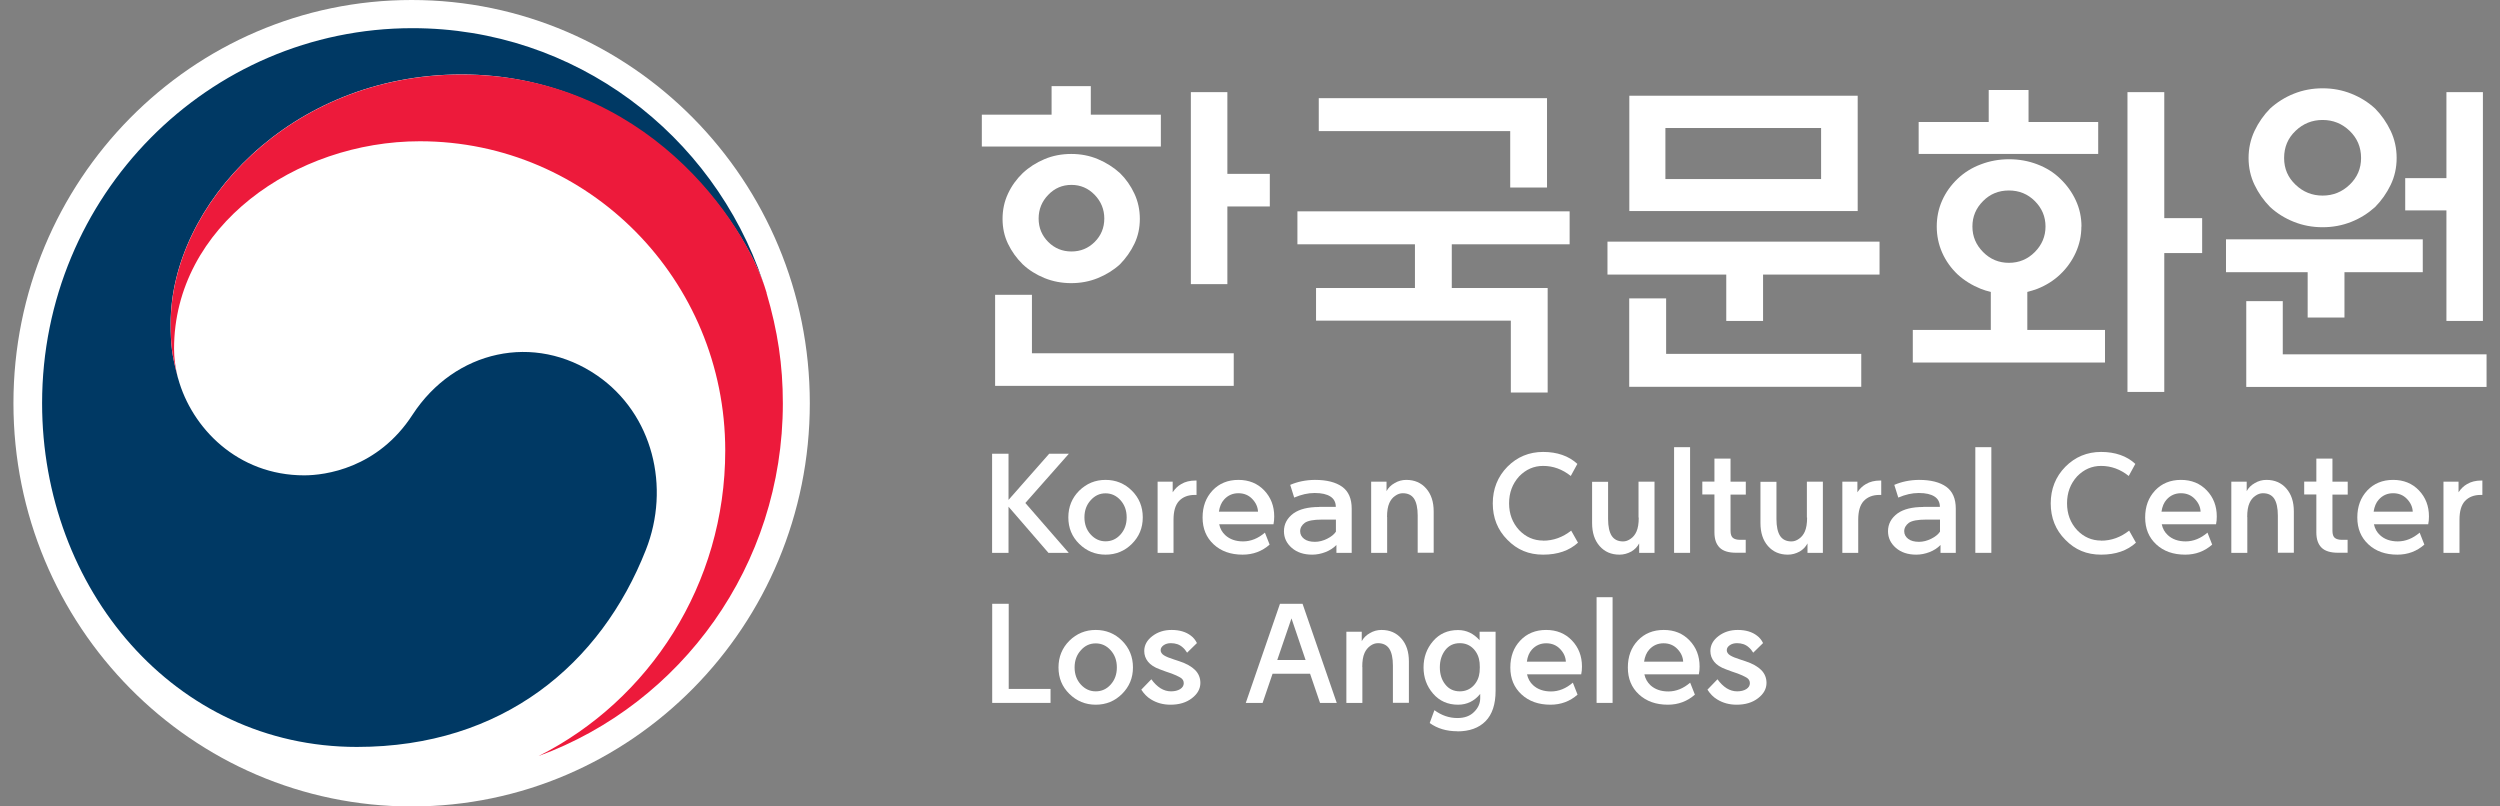
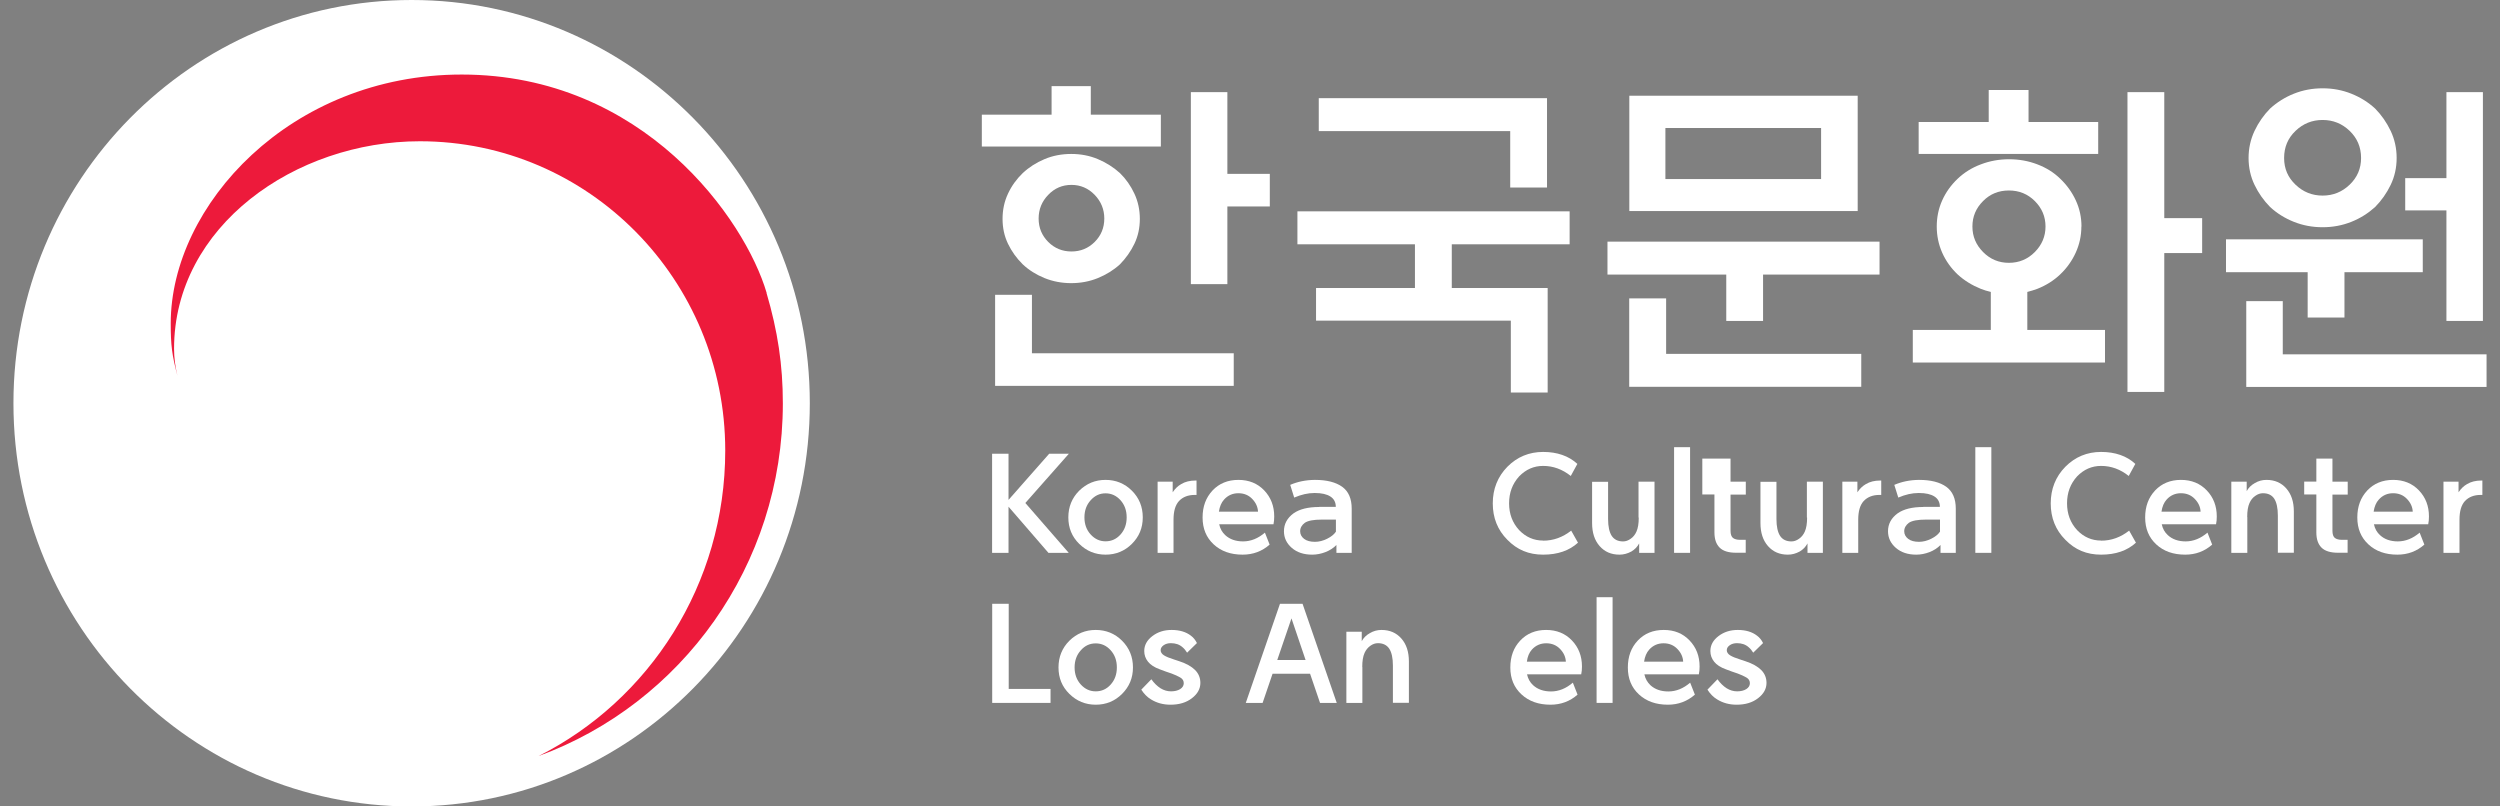
<svg xmlns="http://www.w3.org/2000/svg" width="93" height="30" viewBox="0 0 93 30" fill="none">
  <rect x="0" y="0" width="93" height="30" fill="#808080" stroke="none" />
  <g clip-path="url(#clip0_189_4026)">
    <path d="M36.524 5.452V4.266H39.119V3.203H40.578V4.266H43.184V5.452H36.528H36.524ZM37.018 14.354V10.966H38.388V13.141H45.895V14.354H37.018ZM42.402 8.142C42.402 8.477 42.336 8.784 42.2 9.068C42.064 9.351 41.885 9.604 41.663 9.832C41.426 10.049 41.15 10.218 40.842 10.344C40.535 10.47 40.2 10.533 39.85 10.533C39.5 10.533 39.166 10.47 38.855 10.344C38.547 10.218 38.275 10.049 38.045 9.832C37.816 9.607 37.633 9.351 37.497 9.068C37.361 8.784 37.295 8.477 37.295 8.142C37.295 7.807 37.361 7.496 37.497 7.205C37.633 6.913 37.816 6.661 38.045 6.44C38.275 6.224 38.547 6.05 38.855 5.92C39.162 5.79 39.496 5.727 39.85 5.727C40.204 5.727 40.535 5.79 40.842 5.92C41.15 6.05 41.426 6.224 41.663 6.44C41.885 6.657 42.064 6.913 42.2 7.205C42.336 7.496 42.402 7.811 42.402 8.142ZM41.08 8.13C41.08 7.788 40.959 7.496 40.722 7.248C40.484 7.004 40.197 6.878 39.858 6.878C39.52 6.878 39.232 7 38.995 7.248C38.757 7.492 38.637 7.788 38.637 8.13C38.637 8.473 38.757 8.761 38.995 9.001C39.232 9.237 39.52 9.355 39.858 9.355C40.197 9.355 40.484 9.237 40.722 9.001C40.959 8.764 41.08 8.473 41.08 8.13ZM45.658 6.468H47.237V7.681H45.658V10.569H44.3V3.427H45.658V6.464V6.468Z" fill="white" />
    <path d="M52.636 10.714V9.088H48.264V7.862H58.39V9.088H54.006V10.714H57.573V14.602H56.203V11.928H48.957V10.714H52.636ZM57.549 3.652V6.976H56.18V4.877H49.058V3.652H57.553H57.549Z" fill="white" />
    <path d="M69.919 8.989V10.214H65.586V11.939H64.217V10.214H59.798V8.989H69.923H69.919ZM60.611 7.851V3.561H69.106V7.851H60.611ZM61.98 11.1V13.164H69.239V14.389H60.607V11.1H61.976H61.98ZM67.745 4.762H61.953V6.661H67.745V4.762Z" fill="white" />
    <path d="M77.427 8.426C77.427 8.768 77.357 9.091 77.217 9.399C77.077 9.706 76.882 9.978 76.637 10.21C76.4 10.435 76.116 10.616 75.785 10.746C75.668 10.789 75.548 10.825 75.416 10.86V12.274H78.306V13.487H71.156V12.274H74.058V10.86C73.918 10.825 73.794 10.789 73.689 10.746C73.358 10.612 73.07 10.435 72.825 10.21C72.58 9.978 72.385 9.706 72.249 9.399C72.113 9.091 72.047 8.764 72.047 8.426C72.047 8.087 72.113 7.76 72.249 7.457C72.385 7.153 72.576 6.886 72.825 6.649C73.07 6.417 73.358 6.236 73.689 6.114C74.019 5.987 74.369 5.924 74.739 5.924C75.108 5.924 75.459 5.987 75.789 6.114C76.12 6.24 76.404 6.417 76.641 6.649C76.886 6.882 77.081 7.153 77.221 7.457C77.361 7.76 77.431 8.083 77.431 8.426H77.427ZM73.98 4.538V3.348H75.462V4.538H78.053V5.727H71.374V4.538H73.98ZM76.093 8.426C76.093 8.059 75.96 7.744 75.696 7.48C75.431 7.216 75.112 7.086 74.731 7.086C74.35 7.086 74.031 7.216 73.77 7.48C73.506 7.744 73.374 8.055 73.374 8.426C73.374 8.796 73.506 9.107 73.77 9.375C74.035 9.643 74.354 9.777 74.731 9.777C75.108 9.777 75.431 9.643 75.696 9.375C75.96 9.107 76.093 8.792 76.093 8.426ZM80.511 14.579H79.142V3.427H80.511V8.115H81.92V9.414H80.511V14.579Z" fill="white" />
    <path d="M90.127 10.127H87.214V11.813H85.845V10.127H82.807V8.902H90.127V10.127ZM83.561 14.389V11.203H84.919V13.18H92.5V14.393H83.561V14.389ZM89.155 5.877C89.155 6.236 89.081 6.57 88.933 6.878C88.785 7.185 88.591 7.461 88.354 7.701C88.097 7.933 87.805 8.119 87.471 8.252C87.136 8.386 86.782 8.453 86.401 8.453C86.02 8.453 85.666 8.386 85.331 8.252C84.997 8.119 84.705 7.937 84.448 7.701C84.211 7.461 84.016 7.185 83.869 6.878C83.721 6.57 83.647 6.236 83.647 5.877C83.647 5.519 83.721 5.184 83.869 4.869C84.016 4.558 84.211 4.278 84.448 4.038C84.705 3.805 84.997 3.62 85.331 3.486C85.666 3.352 86.02 3.285 86.401 3.285C86.782 3.285 87.136 3.352 87.471 3.486C87.805 3.62 88.097 3.801 88.354 4.038C88.591 4.278 88.785 4.558 88.933 4.869C89.081 5.18 89.155 5.519 89.155 5.877ZM87.832 5.877C87.832 5.475 87.689 5.141 87.408 4.869C87.124 4.597 86.79 4.463 86.401 4.463C86.012 4.463 85.677 4.597 85.393 4.869C85.109 5.141 84.969 5.475 84.969 5.877C84.969 6.279 85.113 6.602 85.393 6.87C85.677 7.142 86.012 7.276 86.401 7.276C86.79 7.276 87.124 7.142 87.408 6.87C87.692 6.598 87.832 6.267 87.832 5.877ZM91.007 3.427H92.364V11.939H91.007V7.827H89.474V6.626H91.007V3.427Z" fill="white" />
    <path d="M37.517 18.596L39.03 16.879H39.761L38.143 18.711L39.757 20.566H39.002L37.517 18.849V20.566H36.906V16.879H37.517V18.596Z" fill="white" />
    <path d="M41.127 20.633C40.745 20.633 40.419 20.499 40.146 20.231C39.874 19.963 39.742 19.636 39.742 19.246C39.742 18.856 39.878 18.522 40.146 18.254C40.419 17.986 40.745 17.852 41.127 17.852C41.508 17.852 41.838 17.986 42.107 18.254C42.375 18.522 42.511 18.852 42.511 19.246C42.511 19.64 42.375 19.963 42.107 20.231C41.838 20.499 41.512 20.633 41.127 20.633ZM41.127 20.137C41.344 20.137 41.531 20.054 41.683 19.884C41.834 19.715 41.912 19.506 41.912 19.246C41.912 18.986 41.834 18.778 41.683 18.608C41.531 18.439 41.344 18.352 41.127 18.352C40.909 18.352 40.73 18.435 40.574 18.608C40.419 18.778 40.341 18.99 40.341 19.246C40.341 19.502 40.419 19.715 40.574 19.884C40.73 20.054 40.913 20.137 41.127 20.137Z" fill="white" />
    <path d="M43.063 20.566V17.919H43.624V18.313C43.709 18.183 43.814 18.08 43.939 18.009C44.087 17.919 44.265 17.876 44.468 17.876H44.511V18.411H44.444C44.199 18.411 44.001 18.486 43.857 18.64C43.721 18.79 43.655 19.018 43.655 19.333V20.566H43.06H43.063Z" fill="white" />
    <path d="M45.355 19.506C45.39 19.668 45.464 19.802 45.58 19.908C45.748 20.062 45.969 20.14 46.242 20.14C46.53 20.14 46.802 20.03 47.055 19.814L47.23 20.259C46.95 20.507 46.615 20.633 46.226 20.633C45.783 20.633 45.425 20.507 45.149 20.251C44.873 19.995 44.736 19.664 44.736 19.25C44.736 18.837 44.861 18.51 45.106 18.246C45.351 17.986 45.674 17.852 46.067 17.852C46.46 17.852 46.779 17.982 47.028 18.242C47.276 18.502 47.401 18.825 47.401 19.211C47.401 19.317 47.393 19.412 47.374 19.502H45.359L45.355 19.506ZM45.343 19.034H46.798C46.79 18.86 46.72 18.703 46.584 18.561C46.448 18.419 46.277 18.348 46.067 18.348C45.857 18.348 45.678 18.427 45.538 18.581C45.433 18.695 45.37 18.849 45.343 19.034Z" fill="white" />
    <path d="M49.074 18.856H49.692C49.692 18.687 49.626 18.557 49.49 18.47C49.358 18.384 49.163 18.34 48.914 18.34H48.898C48.661 18.34 48.412 18.395 48.144 18.51L47.996 18.037C48.268 17.919 48.572 17.856 48.906 17.852H48.918C49.358 17.852 49.692 17.939 49.929 18.108C50.167 18.281 50.283 18.549 50.283 18.923V20.566H49.715V20.274C49.606 20.385 49.47 20.475 49.307 20.538C49.144 20.601 48.98 20.633 48.813 20.633C48.502 20.633 48.249 20.55 48.054 20.381C47.86 20.211 47.763 20.007 47.763 19.762C47.763 19.491 47.883 19.27 48.124 19.093C48.346 18.939 48.661 18.86 49.07 18.86L49.074 18.856ZM48.914 20.156C49.066 20.156 49.218 20.117 49.369 20.042C49.521 19.967 49.63 19.877 49.696 19.778V19.329H49.167C48.867 19.329 48.657 19.369 48.541 19.447C48.424 19.534 48.366 19.64 48.366 19.762C48.366 19.877 48.416 19.971 48.513 20.046C48.611 20.121 48.747 20.156 48.918 20.156H48.914Z" fill="white" />
-     <path d="M51.602 19.235V20.566H51.007V17.919H51.579V18.27C51.645 18.147 51.746 18.045 51.882 17.97C52.014 17.891 52.158 17.852 52.314 17.852C52.621 17.852 52.866 17.958 53.053 18.171C53.24 18.384 53.333 18.667 53.333 19.026V20.562H52.738V19.175C52.738 18.896 52.691 18.687 52.602 18.549C52.512 18.415 52.372 18.348 52.182 18.348C52.084 18.348 51.991 18.38 51.898 18.447C51.804 18.51 51.734 18.6 51.684 18.711C51.625 18.841 51.598 19.014 51.598 19.231L51.602 19.235Z" fill="white" />
    <path d="M57.406 20.113C57.787 20.113 58.133 19.987 58.448 19.739L58.701 20.188C58.378 20.483 57.946 20.633 57.406 20.633C56.865 20.633 56.437 20.452 56.075 20.081C55.71 19.715 55.531 19.262 55.531 18.726C55.531 18.191 55.714 17.73 56.075 17.363C56.437 16.997 56.884 16.812 57.406 16.812C57.927 16.812 58.359 16.962 58.678 17.257L58.433 17.706C58.121 17.458 57.779 17.332 57.406 17.332C57.059 17.332 56.764 17.462 56.511 17.722C56.262 17.998 56.138 18.329 56.138 18.723C56.138 19.116 56.262 19.447 56.511 19.719C56.76 19.979 57.059 20.109 57.406 20.109V20.113Z" fill="white" />
    <path d="M60.953 19.25V17.919H61.548V20.566H60.977V20.215C60.907 20.345 60.809 20.444 60.689 20.515C60.545 20.594 60.397 20.633 60.245 20.633C59.938 20.633 59.693 20.527 59.506 20.314C59.319 20.101 59.226 19.818 59.226 19.459V17.923H59.821V19.309C59.821 19.589 59.868 19.798 59.957 19.936C60.047 20.07 60.187 20.141 60.377 20.141C60.475 20.141 60.568 20.109 60.661 20.042C60.755 19.979 60.825 19.889 60.875 19.778C60.934 19.648 60.961 19.475 60.961 19.258L60.953 19.25Z" fill="white" />
    <path d="M62.276 20.566V16.635H62.871V20.566H62.276Z" fill="white" />
-     <path d="M64.376 17.064V17.919H64.944V18.399H64.376V19.747C64.376 19.877 64.408 19.963 64.466 20.011C64.528 20.058 64.614 20.081 64.723 20.081H64.941V20.562H64.583C64.302 20.562 64.096 20.499 63.968 20.369C63.84 20.239 63.777 20.054 63.777 19.802V18.395H63.326V17.915H63.777V17.06H64.376V17.064Z" fill="white" />
+     <path d="M64.376 17.064V17.919H64.944V18.399H64.376V19.747C64.376 19.877 64.408 19.963 64.466 20.011C64.528 20.058 64.614 20.081 64.723 20.081H64.941V20.562H64.583C64.302 20.562 64.096 20.499 63.968 20.369C63.84 20.239 63.777 20.054 63.777 19.802V18.395H63.326V17.915V17.06H64.376V17.064Z" fill="white" />
    <path d="M67.216 19.25V17.919H67.811V20.566H67.239V20.215C67.169 20.345 67.072 20.444 66.951 20.515C66.807 20.594 66.66 20.633 66.508 20.633C66.201 20.633 65.956 20.527 65.769 20.314C65.582 20.101 65.489 19.818 65.489 19.459V17.923H66.084V19.309C66.084 19.589 66.131 19.798 66.22 19.936C66.309 20.07 66.45 20.141 66.64 20.141C66.737 20.141 66.831 20.109 66.924 20.042C67.017 19.979 67.088 19.889 67.138 19.778C67.196 19.648 67.224 19.475 67.224 19.258L67.216 19.25Z" fill="white" />
    <path d="M68.535 20.566V17.919H69.095V18.313C69.18 18.183 69.285 18.08 69.41 18.009C69.558 17.919 69.737 17.876 69.939 17.876H69.982V18.411H69.916C69.671 18.411 69.472 18.486 69.328 18.64C69.192 18.79 69.126 19.018 69.126 19.333V20.566H68.531H68.535Z" fill="white" />
    <path d="M71.545 18.856H72.164C72.164 18.687 72.098 18.557 71.962 18.47C71.829 18.384 71.635 18.34 71.386 18.34H71.37C71.133 18.34 70.884 18.395 70.616 18.51L70.468 18.037C70.744 17.919 71.043 17.856 71.378 17.852H71.39C71.829 17.852 72.164 17.939 72.401 18.108C72.638 18.281 72.755 18.549 72.755 18.923V20.566H72.187V20.274C72.078 20.385 71.942 20.475 71.779 20.538C71.615 20.601 71.452 20.633 71.285 20.633C70.974 20.633 70.721 20.55 70.526 20.381C70.332 20.211 70.234 20.007 70.234 19.762C70.234 19.491 70.355 19.27 70.596 19.093C70.818 18.939 71.133 18.86 71.541 18.86L71.545 18.856ZM71.386 20.156C71.537 20.156 71.689 20.117 71.841 20.042C71.993 19.967 72.102 19.877 72.168 19.778V19.329H71.639C71.339 19.329 71.129 19.369 71.012 19.447C70.896 19.534 70.837 19.64 70.837 19.762C70.837 19.877 70.888 19.971 70.985 20.046C71.082 20.121 71.219 20.156 71.39 20.156H71.386Z" fill="white" />
    <path d="M73.482 20.566V16.635H74.078V20.566H73.482Z" fill="white" />
    <path d="M78.162 20.113C78.543 20.113 78.889 19.987 79.204 19.739L79.457 20.188C79.135 20.483 78.703 20.633 78.162 20.633C77.621 20.633 77.194 20.452 76.832 20.081C76.466 19.715 76.287 19.262 76.287 18.726C76.287 18.191 76.47 17.73 76.832 17.363C77.194 16.997 77.641 16.812 78.162 16.812C78.683 16.812 79.119 16.962 79.434 17.257L79.189 17.706C78.878 17.458 78.535 17.332 78.162 17.332C77.816 17.332 77.52 17.462 77.267 17.722C77.018 17.998 76.894 18.329 76.894 18.723C76.894 19.116 77.018 19.447 77.267 19.719C77.516 19.979 77.816 20.109 78.162 20.109V20.113Z" fill="white" />
    <path d="M80.418 19.506C80.453 19.668 80.527 19.802 80.644 19.908C80.811 20.062 81.033 20.14 81.305 20.14C81.593 20.14 81.865 20.03 82.118 19.814L82.293 20.259C82.013 20.507 81.679 20.633 81.29 20.633C80.846 20.633 80.488 20.507 80.212 20.251C79.936 19.995 79.8 19.664 79.8 19.25C79.8 18.837 79.924 18.51 80.169 18.246C80.414 17.986 80.737 17.852 81.13 17.852C81.523 17.852 81.842 17.982 82.091 18.242C82.34 18.502 82.464 18.825 82.464 19.211C82.464 19.317 82.457 19.412 82.437 19.502H80.422L80.418 19.506ZM80.407 19.034H81.862C81.854 18.86 81.784 18.703 81.647 18.561C81.511 18.419 81.34 18.348 81.13 18.348C80.92 18.348 80.741 18.427 80.601 18.581C80.496 18.695 80.434 18.849 80.407 19.034Z" fill="white" />
    <path d="M83.6 19.235V20.566H83.005V17.919H83.577V18.27C83.643 18.147 83.744 18.045 83.88 17.97C84.012 17.891 84.156 17.852 84.312 17.852C84.619 17.852 84.864 17.958 85.051 18.171C85.238 18.384 85.331 18.667 85.331 19.026V20.562H84.736V19.175C84.736 18.896 84.689 18.687 84.6 18.549C84.51 18.415 84.37 18.348 84.18 18.348C84.082 18.348 83.989 18.38 83.896 18.447C83.802 18.51 83.732 18.6 83.682 18.711C83.623 18.841 83.596 19.014 83.596 19.231L83.6 19.235Z" fill="white" />
    <path d="M86.767 17.064V17.919H87.335V18.399H86.767V19.747C86.767 19.877 86.798 19.963 86.856 20.011C86.918 20.058 87.004 20.081 87.113 20.081H87.331V20.562H86.973C86.693 20.562 86.487 20.499 86.358 20.369C86.23 20.239 86.168 20.054 86.168 19.802V18.395H85.716V17.915H86.168V17.06H86.767V17.064Z" fill="white" />
    <path d="M88.311 19.506C88.346 19.668 88.42 19.802 88.537 19.908C88.704 20.062 88.925 20.14 89.198 20.14C89.486 20.14 89.758 20.03 90.011 19.814L90.186 20.259C89.906 20.507 89.571 20.633 89.182 20.633C88.739 20.633 88.381 20.507 88.105 20.251C87.829 19.995 87.692 19.664 87.692 19.25C87.692 18.837 87.817 18.51 88.062 18.246C88.307 17.986 88.63 17.852 89.023 17.852C89.416 17.852 89.735 17.982 89.984 18.242C90.233 18.502 90.357 18.825 90.357 19.211C90.357 19.317 90.349 19.412 90.33 19.502H88.315L88.311 19.506ZM88.299 19.034H89.754C89.746 18.86 89.676 18.703 89.54 18.561C89.404 18.419 89.233 18.348 89.023 18.348C88.813 18.348 88.634 18.427 88.494 18.581C88.389 18.695 88.326 18.849 88.299 19.034Z" fill="white" />
    <path d="M90.897 20.566V17.919H91.458V18.313C91.543 18.183 91.648 18.08 91.773 18.009C91.921 17.919 92.099 17.876 92.302 17.876H92.344V18.411H92.282C92.037 18.411 91.839 18.486 91.695 18.64C91.559 18.79 91.493 19.018 91.493 19.333V20.566H90.897Z" fill="white" />
    <path d="M30.125 15C30.125 23.284 23.493 30 15.313 30C7.132 30 0.5 23.284 0.5 15C0.5 6.716 7.132 0 15.313 0C23.493 0 30.125 6.716 30.125 15Z" fill="white" />
-     <path d="M22.213 13.968C19.887 12.369 16.916 13.023 15.348 15.425C14.049 17.434 12.076 17.683 11.318 17.683C8.832 17.683 7.132 15.914 6.627 14.082C6.627 14.082 6.615 14.047 6.611 14.031C6.607 14.011 6.603 13.992 6.596 13.968C6.397 13.204 6.347 12.838 6.347 12.026C6.347 7.646 10.785 2.769 17.172 2.769C23.559 2.769 27.465 7.815 28.43 10.62C28.41 10.569 28.395 10.521 28.379 10.47C26.527 4.987 21.393 1.048 15.344 1.048C7.735 1.048 1.566 7.295 1.566 15C1.566 21.89 6.475 27.786 13.278 27.786C18.705 27.786 22.354 24.706 24.026 20.456C24.944 18.132 24.295 15.402 22.213 13.968Z" fill="#003964" />
    <path d="M28.519 10.896C27.714 8.158 23.941 2.773 17.176 2.773C10.789 2.773 6.351 7.65 6.351 12.03C6.351 12.841 6.397 13.208 6.6 13.972C6.518 13.637 6.475 13.306 6.475 12.975C6.475 8.414 10.983 5.255 15.62 5.255C21.895 5.255 26.979 10.407 26.979 16.761C26.979 21.74 24.151 26.053 20.035 28.125C25.337 26.183 29.122 21.043 29.122 15.004C29.122 13.574 28.931 12.314 28.515 10.899L28.519 10.896Z" fill="#ED1A3B" />
    <path d="M39.08 26.148H36.91V22.461H37.524V25.628H39.08V26.148Z" fill="white" />
    <path d="M40.761 26.215C40.38 26.215 40.053 26.081 39.781 25.813C39.508 25.545 39.376 25.218 39.376 24.828C39.376 24.438 39.512 24.103 39.781 23.835C40.053 23.567 40.38 23.434 40.761 23.434C41.142 23.434 41.473 23.567 41.741 23.835C42.009 24.103 42.146 24.434 42.146 24.828C42.146 25.222 42.009 25.545 41.741 25.813C41.473 26.081 41.146 26.215 40.761 26.215ZM40.761 25.718C40.979 25.718 41.165 25.636 41.317 25.466C41.469 25.297 41.547 25.088 41.547 24.828C41.547 24.568 41.469 24.359 41.317 24.19C41.165 24.02 40.979 23.934 40.761 23.934C40.543 23.934 40.36 24.017 40.208 24.19C40.053 24.359 39.975 24.572 39.975 24.828C39.975 25.084 40.053 25.297 40.208 25.466C40.364 25.636 40.547 25.718 40.761 25.718Z" fill="white" />
    <path d="M42.456 25.655L42.83 25.269C42.935 25.415 43.048 25.525 43.172 25.604C43.293 25.679 43.425 25.718 43.561 25.718C43.697 25.718 43.81 25.691 43.9 25.636C43.989 25.58 44.036 25.506 44.036 25.415C44.036 25.324 43.993 25.253 43.904 25.202C43.818 25.151 43.709 25.104 43.585 25.056C43.441 25.009 43.297 24.958 43.145 24.899C42.947 24.828 42.799 24.733 42.706 24.615C42.612 24.497 42.566 24.367 42.566 24.218C42.566 24.001 42.667 23.816 42.869 23.662C43.071 23.508 43.308 23.434 43.585 23.434C43.876 23.434 44.117 23.505 44.3 23.646C44.398 23.717 44.471 23.812 44.526 23.922L44.16 24.28C44.11 24.198 44.055 24.131 43.989 24.076C43.873 23.973 43.728 23.926 43.557 23.926C43.452 23.926 43.363 23.95 43.289 24.001C43.215 24.052 43.176 24.115 43.176 24.186C43.176 24.261 43.219 24.328 43.301 24.379C43.382 24.43 43.507 24.481 43.674 24.533C43.736 24.552 43.802 24.572 43.876 24.6C44.129 24.682 44.324 24.793 44.456 24.923C44.588 25.056 44.654 25.218 44.654 25.403C44.654 25.624 44.549 25.813 44.339 25.974C44.129 26.136 43.865 26.215 43.542 26.215C43.266 26.215 43.028 26.148 42.818 26.018C42.678 25.935 42.558 25.813 42.456 25.655Z" fill="white" />
    <path d="M48.455 22.461L49.727 26.148H49.105L48.735 25.064H47.339L46.969 26.148H46.343L47.615 22.461H48.447H48.455ZM47.514 24.552H48.568L48.043 23.004L47.514 24.552Z" fill="white" />
    <path d="M50.68 24.816V26.148H50.085V23.501H50.657V23.851C50.723 23.729 50.824 23.627 50.96 23.552C51.092 23.473 51.236 23.434 51.392 23.434C51.699 23.434 51.944 23.54 52.131 23.753C52.318 23.965 52.411 24.249 52.411 24.607V26.144H51.816V24.757C51.816 24.477 51.769 24.269 51.68 24.131C51.59 23.997 51.45 23.926 51.26 23.926C51.163 23.926 51.069 23.957 50.976 24.024C50.882 24.091 50.812 24.178 50.762 24.288C50.703 24.418 50.676 24.592 50.676 24.808L50.68 24.816Z" fill="white" />
-     <path d="M54.216 27.203C53.811 27.203 53.469 27.101 53.185 26.896L53.36 26.419C53.629 26.616 53.913 26.711 54.216 26.711C54.48 26.711 54.687 26.636 54.838 26.482C54.99 26.333 55.064 26.159 55.064 25.974V25.813C54.846 26.081 54.57 26.215 54.239 26.215C53.858 26.215 53.547 26.077 53.309 25.801C53.072 25.525 52.956 25.202 52.956 24.828C52.956 24.454 53.072 24.127 53.309 23.851C53.547 23.575 53.854 23.438 54.239 23.438C54.55 23.438 54.815 23.564 55.041 23.816V23.5H55.636V25.698C55.636 26.199 55.511 26.577 55.262 26.829C55.013 27.081 54.663 27.207 54.212 27.207L54.216 27.203ZM55.041 24.997C55.052 24.879 55.052 24.761 55.041 24.647C55.021 24.45 54.947 24.28 54.823 24.146C54.683 23.997 54.511 23.926 54.305 23.926C54.076 23.926 53.897 24.013 53.765 24.182C53.632 24.355 53.562 24.568 53.562 24.824C53.562 25.08 53.629 25.293 53.765 25.462C53.897 25.632 54.08 25.718 54.305 25.718C54.511 25.718 54.687 25.643 54.823 25.498C54.947 25.364 55.021 25.198 55.041 25.001V24.997Z" fill="white" />
    <path d="M56.806 25.088C56.842 25.25 56.915 25.383 57.032 25.49C57.199 25.643 57.421 25.722 57.697 25.722C57.985 25.722 58.257 25.612 58.51 25.395L58.685 25.84C58.405 26.088 58.067 26.215 57.678 26.215C57.234 26.215 56.877 26.088 56.6 25.832C56.324 25.576 56.184 25.246 56.184 24.832C56.184 24.418 56.309 24.087 56.554 23.828C56.799 23.567 57.122 23.434 57.514 23.434C57.907 23.434 58.226 23.564 58.475 23.824C58.724 24.084 58.849 24.407 58.849 24.793C58.849 24.899 58.841 24.994 58.821 25.084H56.806V25.088ZM56.795 24.615H58.25C58.242 24.442 58.172 24.284 58.036 24.143C57.9 24.001 57.728 23.93 57.518 23.93C57.308 23.93 57.129 24.009 56.989 24.162C56.884 24.277 56.822 24.43 56.799 24.619L56.795 24.615Z" fill="white" />
    <path d="M59.393 26.148V22.216H59.988V26.148H59.393Z" fill="white" />
    <path d="M61.171 25.088C61.206 25.25 61.284 25.383 61.396 25.49C61.564 25.643 61.785 25.722 62.062 25.722C62.349 25.722 62.622 25.612 62.874 25.395L63.05 25.84C62.77 26.088 62.431 26.215 62.046 26.215C61.602 26.215 61.245 26.088 60.968 25.832C60.692 25.576 60.556 25.246 60.556 24.832C60.556 24.418 60.681 24.087 60.926 23.828C61.171 23.567 61.494 23.434 61.89 23.434C62.287 23.434 62.602 23.564 62.851 23.824C63.1 24.084 63.225 24.407 63.225 24.793C63.225 24.899 63.217 24.994 63.197 25.084H61.182L61.171 25.088ZM61.159 24.615H62.614C62.606 24.442 62.536 24.284 62.4 24.143C62.264 24.001 62.093 23.93 61.883 23.93C61.673 23.93 61.494 24.009 61.354 24.162C61.249 24.277 61.186 24.43 61.159 24.619V24.615Z" fill="white" />
    <path d="M63.517 25.655L63.89 25.269C63.995 25.415 64.108 25.525 64.232 25.604C64.353 25.679 64.485 25.718 64.621 25.718C64.757 25.718 64.87 25.691 64.96 25.636C65.049 25.58 65.096 25.506 65.096 25.415C65.096 25.324 65.053 25.253 64.964 25.202C64.878 25.151 64.769 25.104 64.645 25.056C64.501 25.009 64.357 24.958 64.205 24.899C64.007 24.828 63.859 24.733 63.766 24.615C63.672 24.497 63.626 24.367 63.626 24.218C63.626 24.001 63.727 23.816 63.929 23.662C64.131 23.508 64.368 23.434 64.645 23.434C64.936 23.434 65.178 23.505 65.36 23.646C65.458 23.717 65.532 23.812 65.586 23.922L65.22 24.28C65.17 24.198 65.115 24.131 65.049 24.076C64.933 23.973 64.789 23.926 64.617 23.926C64.512 23.926 64.423 23.95 64.349 24.001C64.275 24.052 64.236 24.115 64.236 24.186C64.236 24.261 64.279 24.328 64.361 24.379C64.442 24.43 64.567 24.481 64.734 24.533C64.796 24.552 64.862 24.572 64.936 24.6C65.189 24.682 65.384 24.793 65.516 24.923C65.648 25.056 65.714 25.218 65.714 25.403C65.714 25.624 65.609 25.813 65.399 25.974C65.189 26.136 64.925 26.215 64.602 26.215C64.326 26.215 64.088 26.148 63.878 26.018C63.738 25.935 63.618 25.813 63.517 25.655Z" fill="white" />
  </g>
  <defs>
    <clipPath id="clip0_189_4026">
      <rect width="92" height="30" fill="white" transform="translate(0.5)" />
    </clipPath>
  </defs>
</svg>